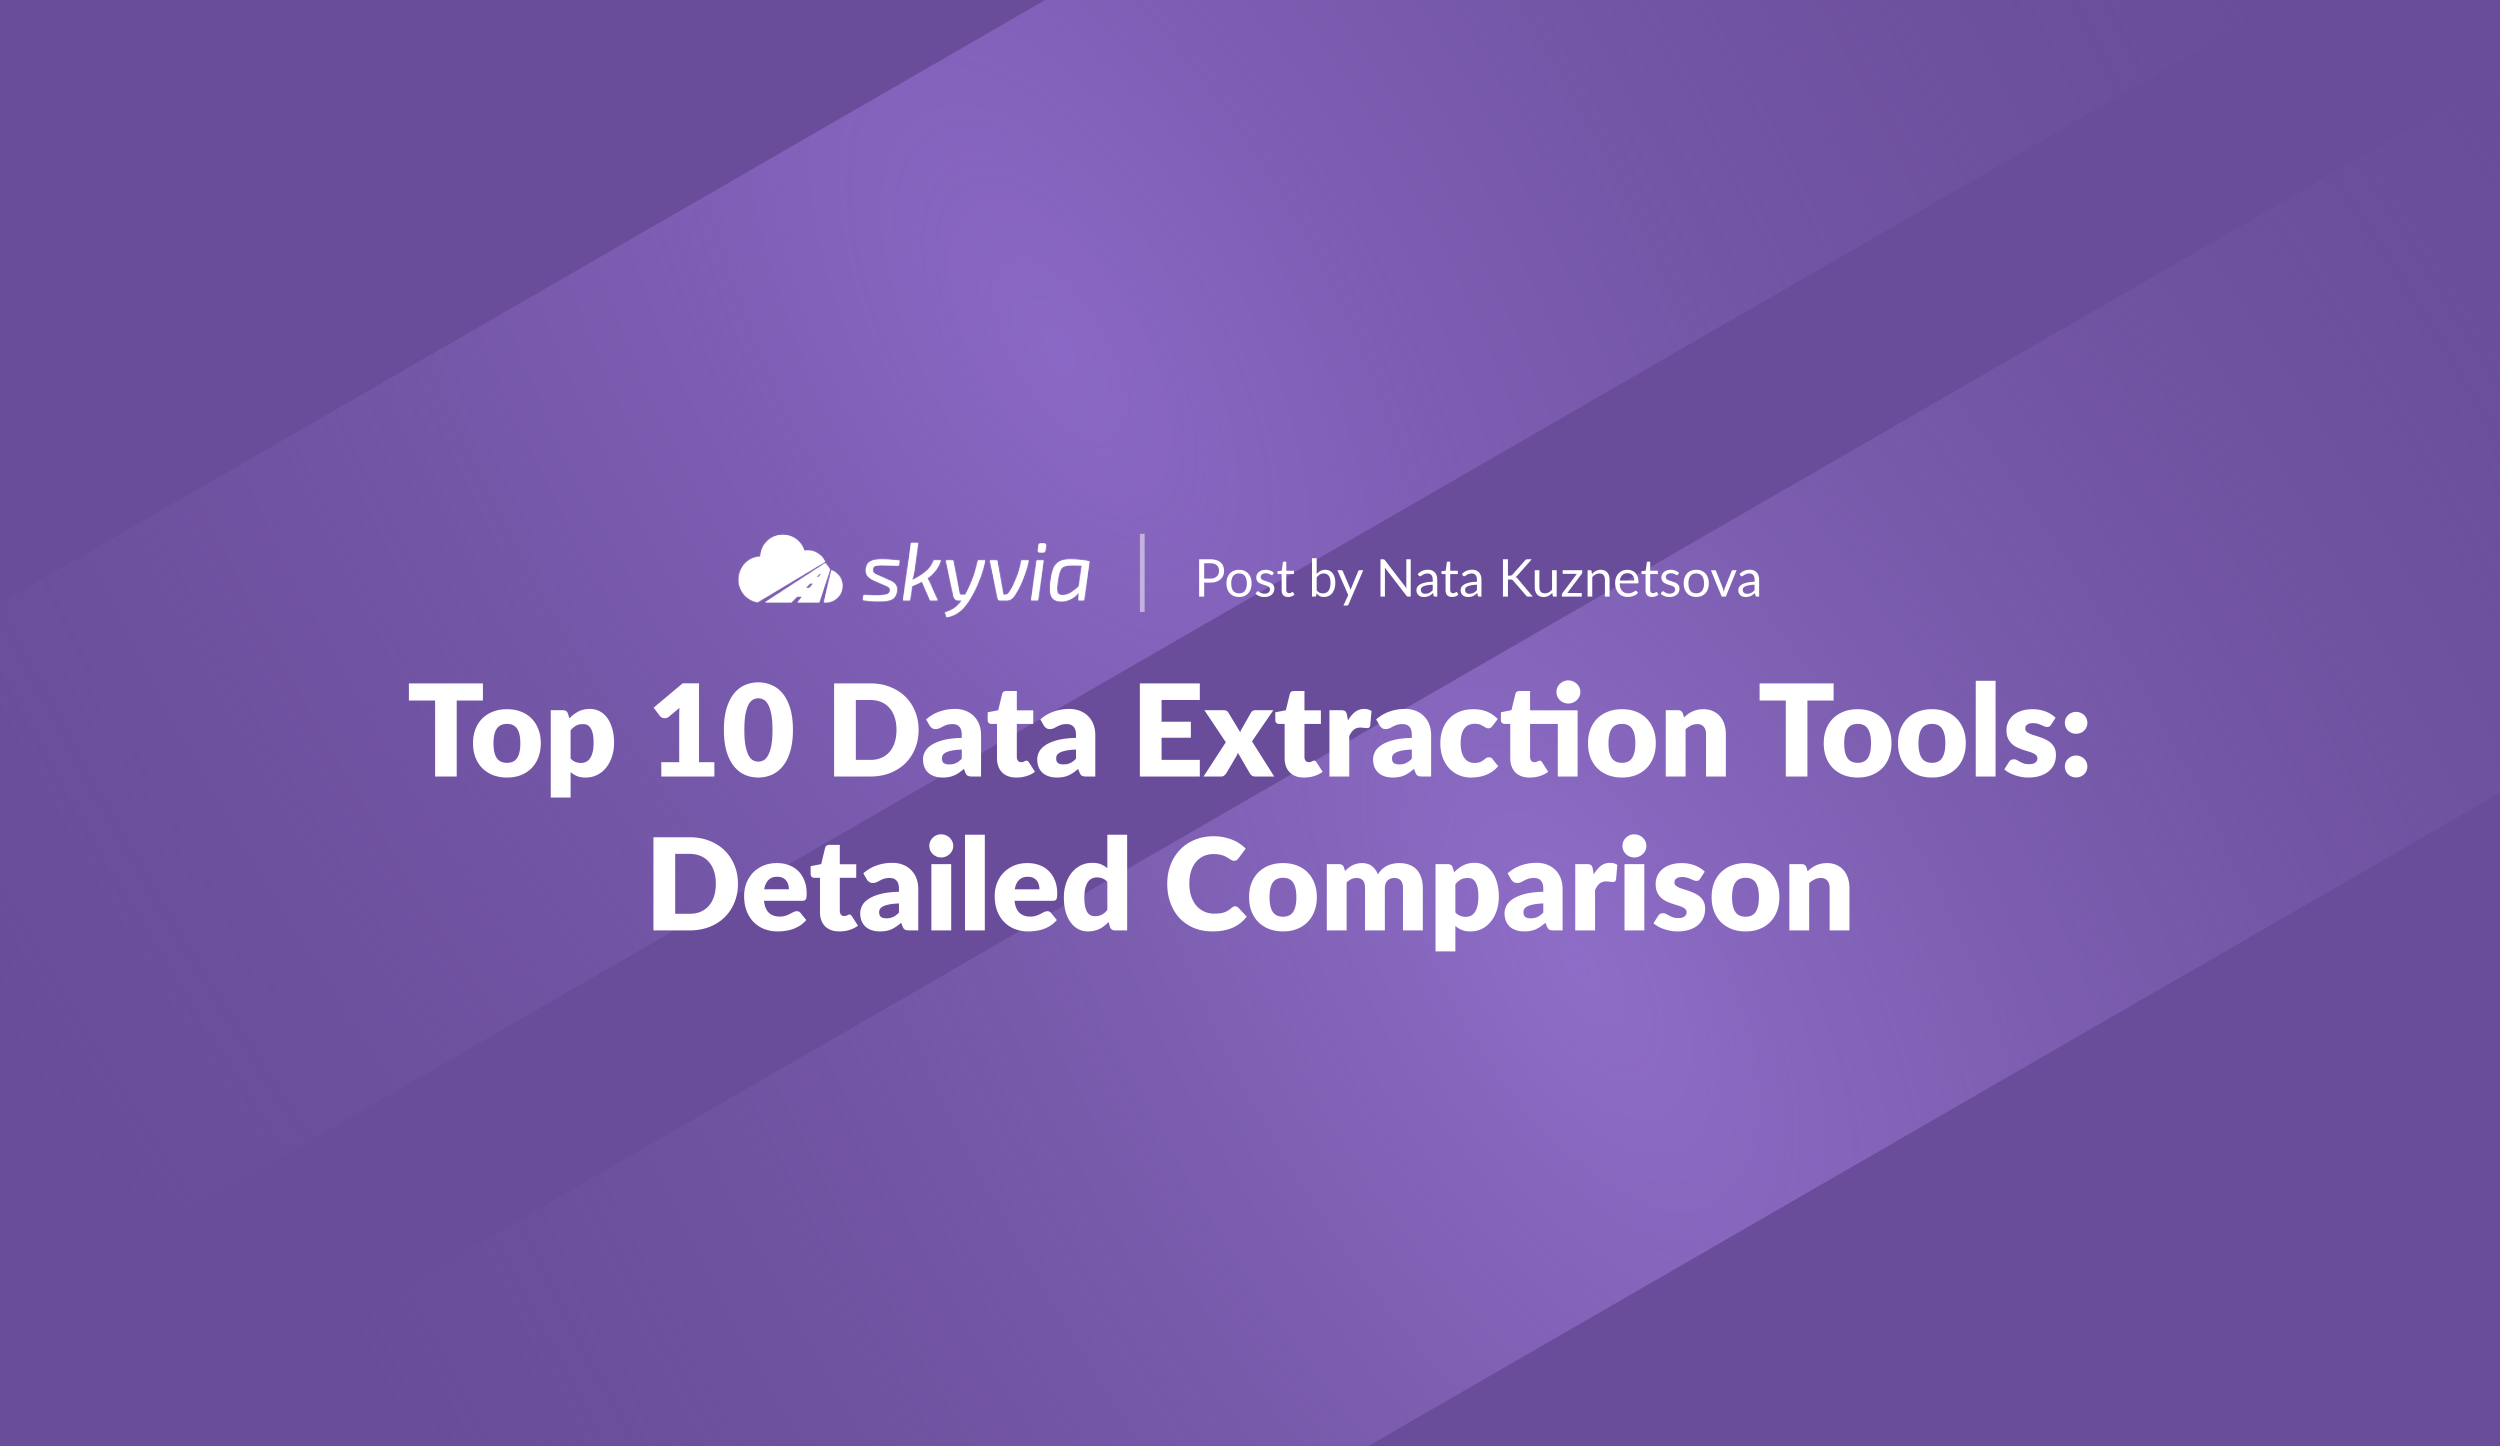
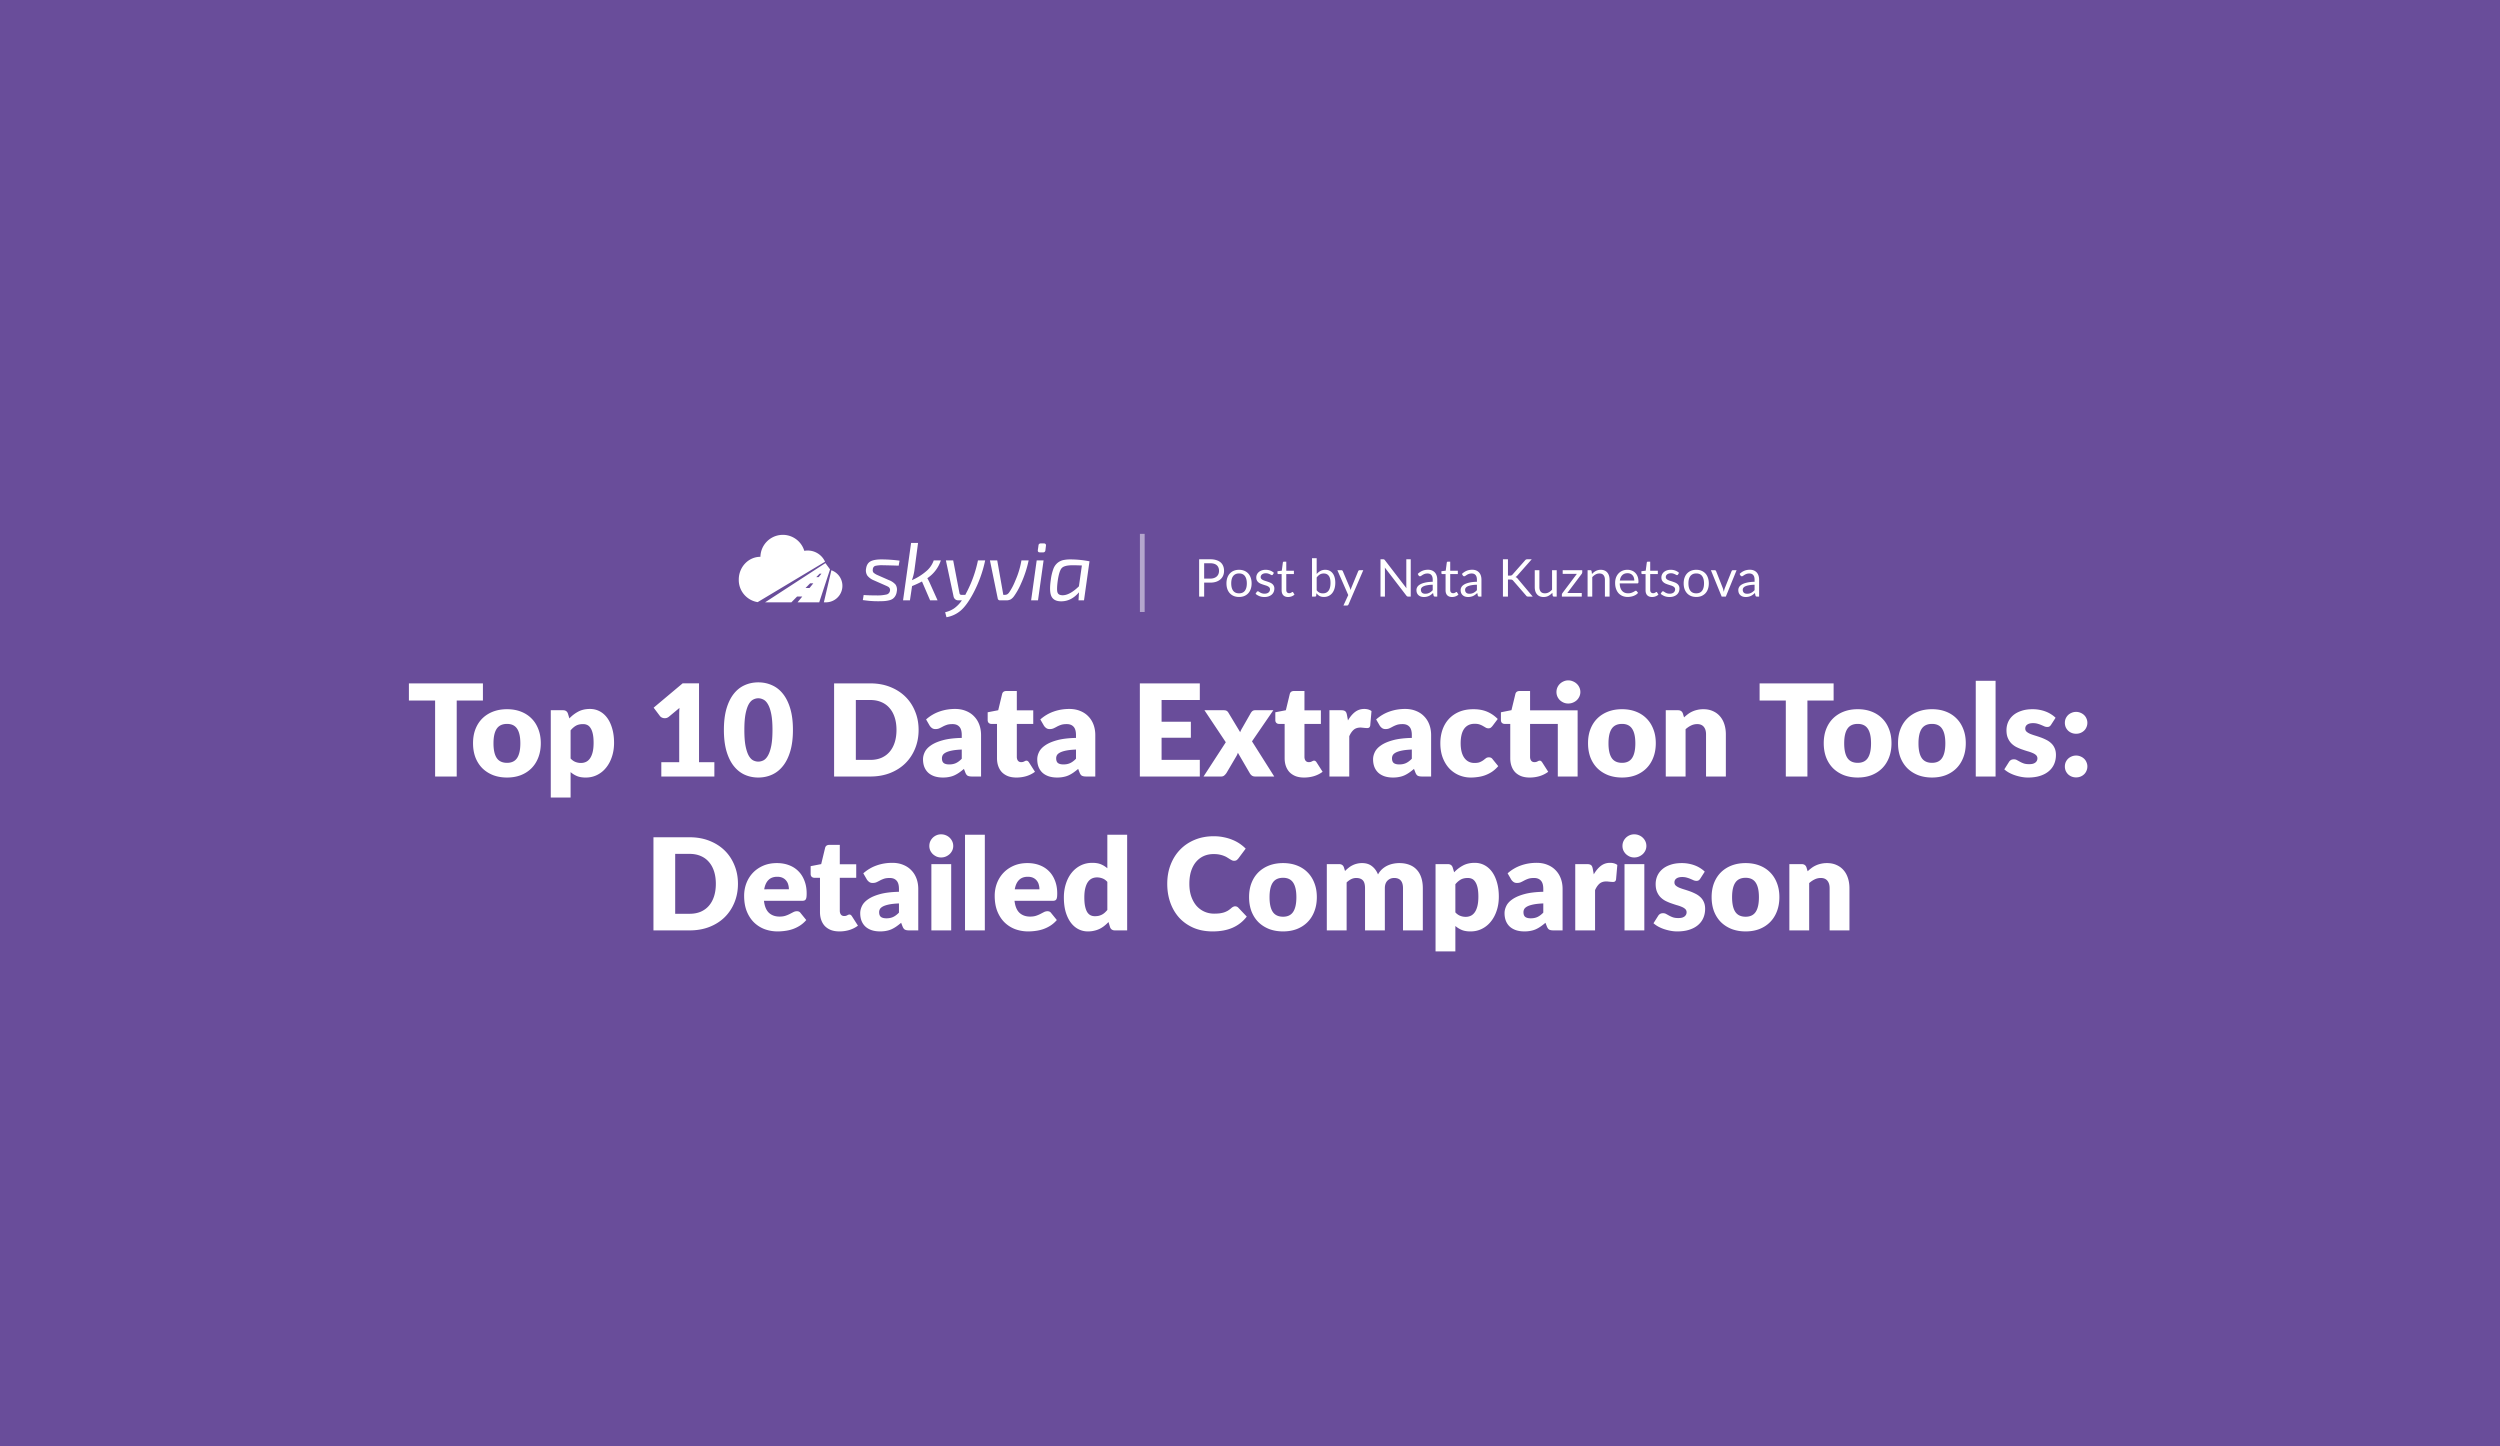
<svg xmlns="http://www.w3.org/2000/svg" width="2112" height="1222" fill="none">
  <rect width="100%" height="100%" fill="#333333" stroke="none" />
  <g clip-path="url(#a)">
    <path fill="#694D9A" d="M0 0h2112v1222H0z" />
-     <path fill="url(#b)" d="M19 1273h2536v524H19z" transform="rotate(-30 19 1273)" />
-     <path fill="url(#c)" d="M-423 754h2536v524H-423z" transform="rotate(-30 -423 754)" />
    <path fill="#fff" fill-rule="evenodd" d="M658.783 452.017c-9.236 1.257-16.182 9.053-16.378 18.372-10.1 0-18.289 8.61-18.289 19.23-.185 9.448 6.631 17.584 15.965 19.056l56.924-34.118a16.086 16.086 0 0 0-17.541-9.209c-2.669-8.931-11.445-14.588-20.681-13.331m136.046 21.414a28.96 28.96 0 0 1-11.428 15.032 38 38 0 0 1 2.007 3.88l6.652 14.824h-6.305l-6.858-15.932a88 88 0 0 1-8.381 3.878l-1.802 12.055h-5.818l6.789-48.491h5.888l-3.117 23.413a41 41 0 0 1-2.079 8.037 47.7 47.7 0 0 0 11.846-7.343 20.7 20.7 0 0 0 6.581-9.353zm-47.338 20.919-9.421-4.156a13.3 13.3 0 0 1-5.299-3.879 7.96 7.96 0 0 1-1.143-5.75q.622-4.71 3.948-6.407t10.183-1.559c4.75.065 9.492.412 14.201 1.039l-.762 4.226q-8.52-.276-13.3-.347a25 25 0 0 0-6.547.555 3.07 3.07 0 0 0-1.973 2.909 3.2 3.2 0 0 0 .623 2.84 12.8 12.8 0 0 0 3.464 2.078l9.421 4.157a14.16 14.16 0 0 1 5.679 3.81 7.67 7.67 0 0 1 1.04 5.749 9.7 9.7 0 0 1-1.178 3.741 8.1 8.1 0 0 1-2.112 2.424 8.9 8.9 0 0 1-3.256 1.386c-1.343.319-2.71.527-4.087.623q-2.044.138-5.161.139-2.356 0-4.191-.104a170 170 0 0 1-2.736-.173 74 74 0 0 1-2.875-.312q-1.974-.242-3.083-.381l.693-4.295q4.156.349 10.806.346a33.6 33.6 0 0 0 8.728-.831 3.77 3.77 0 0 0 2.702-3.116 3.04 3.04 0 0 0-.277-2.079 3.37 3.37 0 0 0-1.108-1.212 21 21 0 0 0-2.217-1.074 14 14 0 0 1-.762-.347m84.781-20.919h-6.096a102.7 102.7 0 0 1-9.282 26.393q-.277.485-.728 1.385l-.305.612-.003.005-.349.7h-3.325a1.543 1.543 0 0 1-1.595-1.317l-5.334-27.778h-6.165l6.513 30.619a4.15 4.15 0 0 0 1.385 2.25 3.86 3.86 0 0 0 2.563.866h3.048a26.8 26.8 0 0 1-6.545 6.788 22.2 22.2 0 0 1-7.586 3.256l1.108 4.226a24.9 24.9 0 0 0 12.019-5.611q5.091-4.365 10.425-14.269a105.7 105.7 0 0 0 10.252-28.125m36.728 0a93.7 93.7 0 0 1-6.442 19.604 57.6 57.6 0 0 1-5.89 10.599 9.8 9.8 0 0 1-2.805 2.701 7.6 7.6 0 0 1-3.845.832h-5.194a1.81 1.81 0 0 1-1.941-1.594l-6.581-32.142h6.166l5.126 29.094h1.108a4.6 4.6 0 0 0 2.113-.416 5.6 5.6 0 0 0 1.698-1.592 50.7 50.7 0 0 0 5.196-9.907 71 71 0 0 0 5.194-17.179zm2.084 33.735h5.818l4.71-33.735h-5.819zm10.875-48.075a1.65 1.65 0 0 1 1.351.554c.306.393.42.901.312 1.387l-.485 3.947a1.78 1.78 0 0 1-1.94 1.663h-2.701q-1.94 0-1.732-1.94l.554-3.879a1.72 1.72 0 0 1 1.869-1.732zm29.164 48.075h4.64l4.642-32.974a84.4 84.4 0 0 0-15.863-1.593 29 29 0 0 0-6.443.588 11.9 11.9 0 0 0-4.71 2.357 12.1 12.1 0 0 0-3.568 5.263 41.2 41.2 0 0 0-2.113 9.11q-1.455 9.975.623 14.028 2.078 4.052 8.174 4.052 8.521.003 15.032-7.62zm.345-11.846 2.494-17.595q-4.986-.206-7.62-.208-6.998 0-9.248 2.252-2.251 2.251-3.498 10.633-1.039 7.62-.242 10.044.795 2.426 4.329 2.425 6.028 0 13.785-7.551m-215.477 13.534h2.614v-.04a13.93 13.93 0 0 0 3.744-27.048zm-18.224-4.915h-4.385l-4.842 4.915h-22.222l50.979-33.146 3.921 5.303-9.149 27.842h-18.301zm2.736-7.204 3.876-3.933h2.701l-3.202 3.933zm9.09-9.201h2.022l2.376-2.919h-1.521z" clip-rule="evenodd" />
    <mask id="d" width="297" height="71" x="624" y="451" maskUnits="userSpaceOnUse" style="mask-type:luminance">
-       <path fill="#fff" fill-rule="evenodd" d="M658.783 452.017c-9.236 1.257-16.182 9.053-16.378 18.372-10.1 0-18.289 8.61-18.289 19.23-.185 9.448 6.631 17.584 15.965 19.056l56.924-34.118a16.086 16.086 0 0 0-17.541-9.209c-2.669-8.931-11.445-14.588-20.681-13.331m136.046 21.414a28.96 28.96 0 0 1-11.428 15.032 38 38 0 0 1 2.007 3.88l6.652 14.824h-6.305l-6.858-15.932a88 88 0 0 1-8.381 3.878l-1.802 12.055h-5.818l6.789-48.491h5.888l-3.117 23.413a41 41 0 0 1-2.079 8.037 47.7 47.7 0 0 0 11.846-7.343 20.7 20.7 0 0 0 6.581-9.353zm-47.338 20.919-9.421-4.156a13.3 13.3 0 0 1-5.299-3.879 7.96 7.96 0 0 1-1.143-5.75q.622-4.71 3.948-6.407t10.183-1.559c4.75.065 9.492.412 14.201 1.039l-.762 4.226q-8.52-.276-13.3-.347a25 25 0 0 0-6.547.555 3.07 3.07 0 0 0-1.973 2.909 3.2 3.2 0 0 0 .623 2.84 12.8 12.8 0 0 0 3.464 2.078l9.421 4.157a14.16 14.16 0 0 1 5.679 3.81 7.67 7.67 0 0 1 1.04 5.749 9.7 9.7 0 0 1-1.178 3.741 8.1 8.1 0 0 1-2.112 2.424 8.9 8.9 0 0 1-3.256 1.386c-1.343.319-2.71.527-4.087.623q-2.044.138-5.161.139-2.356 0-4.191-.104a170 170 0 0 1-2.736-.173 74 74 0 0 1-2.875-.312q-1.974-.242-3.083-.381l.693-4.295q4.156.349 10.806.346a33.6 33.6 0 0 0 8.728-.831 3.77 3.77 0 0 0 2.702-3.116 3.04 3.04 0 0 0-.277-2.079 3.37 3.37 0 0 0-1.108-1.212 21 21 0 0 0-2.217-1.074 14 14 0 0 1-.762-.347m84.781-20.919h-6.096a102.7 102.7 0 0 1-9.282 26.393q-.277.485-.728 1.385l-.305.612-.003.005-.349.7h-3.325a1.543 1.543 0 0 1-1.595-1.317l-5.334-27.778h-6.165l6.513 30.619a4.15 4.15 0 0 0 1.385 2.25 3.86 3.86 0 0 0 2.563.866h3.048a26.8 26.8 0 0 1-6.545 6.788 22.2 22.2 0 0 1-7.586 3.256l1.108 4.226a24.9 24.9 0 0 0 12.019-5.611q5.091-4.365 10.425-14.269a105.7 105.7 0 0 0 10.252-28.125m36.728 0a93.7 93.7 0 0 1-6.442 19.604 57.6 57.6 0 0 1-5.89 10.599 9.8 9.8 0 0 1-2.805 2.701 7.6 7.6 0 0 1-3.845.832h-5.194a1.81 1.81 0 0 1-1.941-1.594l-6.581-32.142h6.166l5.126 29.094h1.108a4.6 4.6 0 0 0 2.113-.416 5.6 5.6 0 0 0 1.698-1.592 50.7 50.7 0 0 0 5.196-9.907 71 71 0 0 0 5.194-17.179zm2.084 33.735h5.818l4.71-33.735h-5.819zm10.875-48.075a1.65 1.65 0 0 1 1.351.554c.306.393.42.901.312 1.387l-.485 3.947a1.78 1.78 0 0 1-1.94 1.663h-2.701q-1.94 0-1.732-1.94l.554-3.879a1.72 1.72 0 0 1 1.869-1.732zm29.164 48.075h4.64l4.642-32.974a84.4 84.4 0 0 0-15.863-1.593 29 29 0 0 0-6.443.588 11.9 11.9 0 0 0-4.71 2.357 12.1 12.1 0 0 0-3.568 5.263 41.2 41.2 0 0 0-2.113 9.11q-1.455 9.975.623 14.028 2.078 4.052 8.174 4.052 8.521.003 15.032-7.62zm.345-11.846 2.494-17.595q-4.986-.206-7.62-.208-6.998 0-9.248 2.252-2.251 2.251-3.498 10.633-1.039 7.62-.242 10.044.795 2.426 4.329 2.425 6.028 0 13.785-7.551m-215.477 13.534h2.614v-.04a13.93 13.93 0 0 0 3.744-27.048zm-18.224-4.915h-4.385l-4.842 4.915h-22.222l50.979-33.146 3.921 5.303-9.149 27.842h-18.301zm2.736-7.204 3.876-3.933h2.701l-3.202 3.933zm9.09-9.201h2.022l2.376-2.919h-1.521z" clip-rule="evenodd" />
-     </mask>
+       </mask>
    <g mask="url(#d)">
-       <path fill="#fff" d="M623 450h298v71.886H623z" />
+       <path fill="#fff" d="M623 450v71.886H623z" />
    </g>
    <path fill="#fff" d="M963 451h4v66h-4z" opacity=".5" />
    <path fill="#fff" d="M1022.33 488.82q1.83 0 3.21-.484c.94-.323 1.73-.77 2.36-1.342a5.6 5.6 0 0 0 1.45-2.09q.48-1.21.48-2.662c0-2.009-.62-3.579-1.87-4.708-1.23-1.129-3.11-1.694-5.63-1.694h-5.06v12.98zm0-16.346q3 0 5.19.704c1.49.455 2.71 1.107 3.68 1.958a7.8 7.8 0 0 1 2.15 3.08c.49 1.203.73 2.545.73 4.026 0 1.467-.26 2.809-.77 4.026a8.55 8.55 0 0 1-2.27 3.146c-.98.88-2.2 1.569-3.67 2.068q-2.175.726-5.04.726h-5.06V504h-4.24v-31.526zm24.43 8.888c1.63 0 3.1.271 4.4.814a9.5 9.5 0 0 1 3.35 2.31c.92.997 1.62 2.207 2.11 3.63q.75 2.112.75 4.73 0 2.64-.75 4.752c-.49 1.408-1.19 2.611-2.11 3.608a9.5 9.5 0 0 1-3.35 2.31c-1.3.528-2.77.792-4.4.792q-2.46 0-4.44-.792a9.5 9.5 0 0 1-3.35-2.31q-1.38-1.496-2.13-3.608c-.48-1.408-.73-2.992-.73-4.752 0-1.745.25-3.322.73-4.73q.75-2.135 2.13-3.63a9.5 9.5 0 0 1 3.35-2.31q1.98-.814 4.44-.814m0 19.888c2.2 0 3.84-.733 4.93-2.2 1.08-1.481 1.63-3.542 1.63-6.182 0-2.655-.55-4.723-1.63-6.204-1.09-1.481-2.73-2.222-4.93-2.222-1.11 0-2.09.191-2.92.572q-1.245.572-2.07 1.65t-1.23 2.662c-.27 1.041-.4 2.222-.4 3.542 0 2.64.54 4.701 1.63 6.182 1.1 1.467 2.76 2.2 4.99 2.2m28.55-15.862q-.255.484-.81.484-.33 0-.75-.242c-.28-.161-.62-.337-1.03-.528-.4-.205-.88-.389-1.43-.55q-.84-.264-1.98-.264c-.66 0-1.26.088-1.79.264-.52.161-.98.389-1.36.682-.37.293-.65.638-.86 1.034-.19.381-.28.799-.28 1.254q0 .858.48 1.43.51.571 1.32.99c.54.279 1.16.528 1.85.748.69.205 1.39.433 2.11.682.73.235 1.45.499 2.13.792.69.293 1.31.66 1.85 1.1.55.44.98.983 1.3 1.628q.51.946.51 2.288c0 1.027-.19 1.98-.55 2.86a6.4 6.4 0 0 1-1.63 2.266q-1.08.946-2.64 1.496c-1.04.367-2.25.55-3.61.55-1.55 0-2.96-.249-4.22-.748-1.26-.513-2.34-1.166-3.22-1.958l.93-1.496q.18-.286.42-.44c.16-.103.36-.154.61-.154q.405 0 .84.308t1.05.682c.43.249.94.477 1.54.682.61.205 1.35.308 2.25.308.76 0 1.43-.095 2-.286.57-.205 1.05-.477 1.43-.814q.57-.506.84-1.166c.19-.44.28-.909.28-1.408 0-.616-.17-1.122-.5-1.518a4 4 0 0 0-1.3-1.034 9.6 9.6 0 0 0-1.87-.748l-2.14-.682c-.71-.235-1.43-.499-2.13-.792a8 8 0 0 1-1.85-1.144 5.4 5.4 0 0 1-1.32-1.672q-.48-1.012-.48-2.442c0-.851.17-1.665.53-2.442.35-.792.86-1.481 1.54-2.068.67-.601 1.5-1.078 2.48-1.43.99-.352 2.11-.528 3.37-.528 1.47 0 2.78.235 3.94.704q1.755.682 3.03 1.892zm12.9 18.964c-1.76 0-3.12-.491-4.07-1.474q-1.41-1.474-1.41-4.246v-13.64h-2.68a.9.9 0 0 1-.6-.198q-.24-.22-.24-.66v-1.562l3.65-.462.91-6.886c.04-.22.13-.396.28-.528.16-.147.37-.22.62-.22h1.98v7.678h6.44v2.838h-6.44v13.376c0 .939.22 1.635.68 2.09.45.455 1.04.682 1.76.682.41 0 .76-.051 1.06-.154.3-.117.57-.242.79-.374s.4-.249.55-.352q.24-.176.42-.176c.2 0 .38.125.55.374l1.14 1.87c-.68.631-1.49 1.129-2.44 1.496-.96.352-1.94.528-2.95.528m24.12-5.72c.72.968 1.51 1.65 2.36 2.046.86.396 1.81.594 2.83.594 2.1 0 3.71-.741 4.82-2.222 1.12-1.481 1.67-3.689 1.67-6.622 0-2.728-.49-4.73-1.49-6.006q-1.47-1.936-4.23-1.936c-1.27 0-2.39.293-3.34.88-.94.587-1.81 1.415-2.62 2.486zm0-13.706c.94-1.085 2-1.951 3.17-2.596 1.19-.645 2.55-.968 4.09-.968 1.31 0 2.48.249 3.52.748a7.3 7.3 0 0 1 2.69 2.178c.73.939 1.29 2.083 1.67 3.432.39 1.349.59 2.867.59 4.554q0 2.706-.66 4.928c-.44 1.481-1.08 2.75-1.91 3.806a8.7 8.7 0 0 1-3.02 2.442c-1.18.572-2.52.858-4 .858q-2.205 0-3.72-.814c-.99-.557-1.87-1.342-2.62-2.354l-.19 2.024q-.18.836-1.02.836h-2.53v-32.406h3.94zm39.36-3.212-12.43 28.864q-.21.44-.51.704-.285.264-.9.264h-2.91l4.07-8.844-9.19-20.988h3.39c.33 0 .6.088.79.264q.3.242.42.55l5.96 14.036c.23.616.43 1.261.59 1.936q.315-1.034.66-1.958l5.79-14.014c.09-.235.23-.425.44-.572q.33-.242.72-.242zm40.1-9.24V504h-2.13c-.34 0-.62-.059-.86-.176q-.33-.175-.66-.594l-18.24-23.76c.03.367.06.726.07 1.078.02.352.02.682.02.99V504h-3.74v-31.526h2.2c.19 0 .35.015.49.044.13.015.25.051.35.11.1.044.2.117.31.22q.15.132.33.352l18.23 23.738c-.02-.381-.05-.748-.08-1.1q-.03-.55-.03-1.034v-22.33zm18.57 21.494q-2.7.088-4.62.44c-1.26.22-2.29.513-3.1.88q-1.185.55-1.74 1.298a2.84 2.84 0 0 0-.52 1.672c0 .587.09 1.093.28 1.518s.45.777.77 1.056q.51.396 1.17.594c.45.117.94.176 1.45.176q1.035 0 1.89-.198a7.4 7.4 0 0 0 1.61-.616c.51-.264.99-.579 1.45-.946.47-.367.92-.785 1.36-1.254zm-12.65-9.108c1.24-1.188 2.56-2.075 3.99-2.662 1.42-.587 2.99-.88 4.73-.88 1.24 0 2.35.205 3.32.616s1.78.983 2.44 1.716q.99 1.1 1.5 2.662c.33 1.041.5 2.185.5 3.432V504h-1.74c-.38 0-.67-.059-.88-.176q-.3-.198-.48-.748l-.44-2.112c-.59.543-1.16 1.027-1.72 1.452-.55.411-1.14.763-1.76 1.056q-.915.418-1.98.638-1.035.242-2.31.242a8.3 8.3 0 0 1-2.44-.352 5.9 5.9 0 0 1-2-1.1 5.2 5.2 0 0 1-1.34-1.826c-.33-.748-.49-1.628-.49-2.64 0-.88.25-1.723.73-2.53.48-.821 1.27-1.547 2.35-2.178 1.09-.631 2.5-1.144 4.25-1.54 1.74-.411 3.89-.645 6.42-.704v-1.738c0-1.731-.37-3.036-1.12-3.916-.75-.895-1.84-1.342-3.28-1.342-.96 0-1.78.125-2.44.374-.64.235-1.21.506-1.69.814q-.705.44-1.23.814-.51.352-1.02.352c-.26 0-.49-.066-.68-.198a2 2 0 0 1-.48-.528zm28.99 19.492c-1.76 0-3.12-.491-4.07-1.474q-1.41-1.474-1.41-4.246v-13.64h-2.68a.9.9 0 0 1-.6-.198q-.24-.22-.24-.66v-1.562l3.65-.462.9-6.886c.05-.22.14-.396.29-.528.16-.147.37-.22.62-.22h1.98v7.678h6.44v2.838h-6.44v13.376c0 .939.22 1.635.68 2.09.45.455 1.04.682 1.76.682q.615 0 1.05-.154c.31-.117.58-.242.8-.374s.4-.249.55-.352c.16-.117.3-.176.41-.176.21 0 .39.125.55.374l1.15 1.87c-.68.631-1.49 1.129-2.44 1.496-.96.352-1.94.528-2.95.528m21-10.384q-2.7.088-4.62.44c-1.26.22-2.29.513-3.1.88q-1.185.55-1.74 1.298a2.84 2.84 0 0 0-.52 1.672c0 .587.09 1.093.28 1.518s.45.777.77 1.056q.51.396 1.17.594c.45.117.94.176 1.45.176q1.035 0 1.89-.198a7.4 7.4 0 0 0 1.61-.616c.51-.264.99-.579 1.45-.946.47-.367.92-.785 1.36-1.254zm-12.65-9.108c1.24-1.188 2.56-2.075 3.99-2.662 1.42-.587 2.99-.88 4.73-.88 1.24 0 2.35.205 3.32.616s1.78.983 2.44 1.716q.99 1.1 1.5 2.662c.33 1.041.5 2.185.5 3.432V504h-1.74c-.38 0-.67-.059-.88-.176q-.3-.198-.48-.748l-.44-2.112c-.59.543-1.16 1.027-1.72 1.452-.55.411-1.14.763-1.76 1.056q-.915.418-1.98.638-1.035.242-2.31.242a8.3 8.3 0 0 1-2.44-.352 5.9 5.9 0 0 1-2-1.1 5.2 5.2 0 0 1-1.34-1.826c-.33-.748-.49-1.628-.49-2.64 0-.88.25-1.723.73-2.53.48-.821 1.27-1.547 2.35-2.178 1.09-.631 2.5-1.144 4.25-1.54 1.74-.411 3.89-.645 6.42-.704v-1.738c0-1.731-.37-3.036-1.12-3.916-.75-.895-1.84-1.342-3.28-1.342-.96 0-1.78.125-2.44.374-.64.235-1.21.506-1.69.814q-.705.44-1.23.814-.51.352-1.02.352c-.26 0-.49-.066-.68-.198a2 2 0 0 1-.48-.528zm38.87 1.43h1.61c.56 0 1.01-.066 1.34-.198q.51-.22.93-.726l10.49-11.88c.29-.381.6-.645.92-.792.33-.147.72-.22 1.19-.22h3.61L1282 486.048c-.29.352-.58.645-.86.88-.26.22-.55.403-.86.55q.6.198 1.08.594c.32.249.64.579.95.99L1294.85 504h-3.7c-.28 0-.52-.015-.73-.044a2.3 2.3 0 0 1-.5-.176 2.7 2.7 0 0 1-.4-.286c-.1-.117-.2-.249-.31-.396l-10.86-12.518c-.3-.367-.61-.623-.95-.77-.34-.161-.85-.242-1.54-.242h-1.94V504h-4.24v-31.526h4.24zm41.18-4.576V504h-2.34c-.55 0-.91-.271-1.05-.814l-.31-2.398a12.4 12.4 0 0 1-3.26 2.596c-1.2.645-2.58.968-4.13.968q-1.83 0-3.24-.594a6.55 6.55 0 0 1-2.33-1.716c-.63-.733-1.11-1.621-1.43-2.662-.31-1.041-.46-2.193-.46-3.454v-14.212h3.92v14.212q0 2.53 1.14 3.916 1.17 1.386 3.54 1.386 1.74 0 3.24-.814 1.515-.836 2.79-2.288v-16.412zm21.58 1.672q0 .418-.15.814a2.1 2.1 0 0 1-.37.682l-12.08 16.06h12.19V504h-16.79v-1.628c0-.191.04-.411.13-.66.09-.264.22-.513.4-.748l12.14-16.17h-11.99v-3.08h16.52zm8.22 1.562c.48-.543.99-1.034 1.54-1.474q.81-.66 1.71-1.122a8.3 8.3 0 0 1 1.94-.726 9 9 0 0 1 2.22-.264q1.83 0 3.21.616c.94.396 1.72.968 2.33 1.716.63.733 1.11 1.621 1.43 2.662.33 1.041.49 2.193.49 3.454V504h-3.94v-14.19q0-2.53-1.17-3.916c-.76-.939-1.93-1.408-3.49-1.408-1.16 0-2.25.279-3.26.836-1 .557-1.92 1.313-2.77 2.266V504h-3.94v-22.286h2.35c.56 0 .91.271 1.04.814zm35.75 5.478c0-.909-.13-1.738-.4-2.486a5.1 5.1 0 0 0-1.12-1.958 4.7 4.7 0 0 0-1.78-1.276q-1.05-.462-2.4-.462c-1.87 0-3.36.55-4.46 1.65-1.09 1.085-1.76 2.596-2.03 4.532zm3.17 10.45c-.49.587-1.06 1.1-1.74 1.54-.67.425-1.4.777-2.18 1.056q-1.14.418-2.37.616c-.82.147-1.64.22-2.45.22q-2.31 0-4.26-.77a9.7 9.7 0 0 1-3.37-2.288c-.94-1.012-1.67-2.259-2.2-3.74s-.79-3.183-.79-5.104c0-1.555.23-3.007.7-4.356q.735-2.023 2.07-3.498a9.34 9.34 0 0 1 3.28-2.332q1.935-.858 4.35-.858c1.34 0 2.57.227 3.7.682a8.1 8.1 0 0 1 2.95 1.936c.83.836 1.49 1.877 1.96 3.124.47 1.232.7 2.64.7 4.224 0 .616-.07 1.027-.2 1.232q-.195.308-.75.308h-14.89c.04 1.408.24 2.633.57 3.674.35 1.041.84 1.914 1.45 2.618.62.689 1.35 1.21 2.2 1.562.86.337 1.81.506 2.86.506.99 0 1.83-.11 2.53-.33a12.5 12.5 0 0 0 1.85-.748c.52-.264.94-.506 1.28-.726q.525-.352.9-.352.48 0 .75.374zm11.83 3.476c-1.76 0-3.12-.491-4.07-1.474q-1.41-1.474-1.41-4.246v-13.64h-2.68a.88.88 0 0 1-.59-.198c-.17-.147-.25-.367-.25-.66v-1.562l3.66-.462.9-6.886c.04-.22.14-.396.28-.528.16-.147.37-.22.62-.22h1.98v7.678h6.45v2.838h-6.45v13.376c0 .939.23 1.635.68 2.09.46.455 1.04.682 1.76.682.41 0 .76-.051 1.06-.154.31-.117.57-.242.79-.374s.4-.249.55-.352q.24-.176.42-.176c.2 0 .39.125.55.374l1.14 1.87c-.67.631-1.49 1.129-2.44 1.496-.95.352-1.94.528-2.95.528m21.91-18.964a.88.88 0 0 1-.82.484c-.22 0-.46-.081-.74-.242s-.63-.337-1.04-.528a7.7 7.7 0 0 0-1.43-.55q-.825-.264-1.98-.264c-.66 0-1.25.088-1.78.264-.53.161-.98.389-1.36.682-.37.293-.66.638-.86 1.034-.19.381-.29.799-.29 1.254 0 .572.16 1.049.49 1.43q.495.571 1.32.99c.54.279 1.16.528 1.84.748.69.205 1.4.433 2.12.682q1.095.353 2.13.792c.69.293 1.31.66 1.85 1.1s.97.983 1.3 1.628c.33.631.5 1.393.5 2.288 0 1.027-.18 1.98-.55 2.86a6.25 6.25 0 0 1-1.63 2.266q-1.065.946-2.64 1.496-1.56.55-3.6.55-2.34 0-4.23-.748-1.89-.77-3.21-1.958l.92-1.496q.18-.286.42-.44c.16-.103.37-.154.62-.154.26 0 .54.103.83.308.3.205.65.433 1.06.682.43.249.94.477 1.54.682s1.35.308 2.24.308c.77 0 1.43-.095 2.01-.286.57-.205 1.05-.477 1.43-.814a3 3 0 0 0 .83-1.166c.19-.44.29-.909.29-1.408q0-.924-.51-1.518c-.32-.411-.75-.755-1.3-1.034a9.3 9.3 0 0 0-1.87-.748c-.68-.22-1.4-.447-2.13-.682q-1.08-.352-2.13-.792a7.8 7.8 0 0 1-1.85-1.144 5.4 5.4 0 0 1-1.32-1.672c-.32-.675-.49-1.489-.49-2.442 0-.851.18-1.665.53-2.442.35-.792.87-1.481 1.54-2.068q1.02-.902 2.49-1.43t3.36-.528c1.47 0 2.78.235 3.94.704 1.18.455 2.19 1.085 3.04 1.892zm15.45-4.026c1.63 0 3.09.271 4.4.814 1.3.543 2.42 1.313 3.34 2.31.93.997 1.63 2.207 2.11 3.63q.75 2.112.75 4.73 0 2.64-.75 4.752c-.48 1.408-1.18 2.611-2.11 3.608-.92.997-2.04 1.767-3.34 2.31-1.31.528-2.77.792-4.4.792-1.64 0-3.13-.264-4.45-.792-1.3-.543-2.42-1.313-3.34-2.31s-1.64-2.2-2.13-3.608-.73-2.992-.73-4.752c0-1.745.24-3.322.73-4.73.49-1.423 1.21-2.633 2.13-3.63s2.04-1.767 3.34-2.31c1.32-.543 2.81-.814 4.45-.814m0 19.888c2.2 0 3.84-.733 4.93-2.2q1.62-2.222 1.62-6.182 0-3.982-1.62-6.204c-1.09-1.481-2.73-2.222-4.93-2.222-1.12 0-2.09.191-2.93.572q-1.23.572-2.07 1.65-.81 1.078-1.23 2.662-.39 1.562-.39 3.542 0 3.96 1.62 6.182c1.1 1.467 2.77 2.2 5 2.2m34.06-19.536L1457.99 504h-3.52l-9.09-22.286h3.19c.32 0 .59.081.79.242q.315.242.42.572l5.66 14.344c.17.543.33 1.071.46 1.584s.25 1.027.37 1.54c.12-.513.24-1.027.38-1.54q.195-.77.48-1.584l5.72-14.344c.09-.235.23-.425.44-.572.2-.161.45-.242.73-.242zm15.2 12.254q-2.7.088-4.62.44c-1.26.22-2.3.513-3.1.88q-1.185.55-1.74 1.298a2.85 2.85 0 0 0-.53 1.672c0 .587.1 1.093.29 1.518s.45.777.77 1.056c.34.264.72.462 1.16.594.46.117.94.176 1.46.176q1.035 0 1.89-.198a7 7 0 0 0 1.6-.616c.52-.264 1-.579 1.46-.946.47-.367.92-.785 1.36-1.254zm-12.65-9.108c1.23-1.188 2.56-2.075 3.98-2.662s3-.88 4.73-.88c1.25 0 2.36.205 3.32.616.97.411 1.79.983 2.45 1.716s1.15 1.621 1.49 2.662q.51 1.561.51 3.432V504h-1.74c-.38 0-.67-.059-.88-.176q-.315-.198-.48-.748l-.44-2.112c-.59.543-1.16 1.027-1.72 1.452-.56.411-1.14.763-1.76 1.056q-.93.418-1.98.638-1.035.242-2.31.242c-.87 0-1.68-.117-2.44-.352a5.9 5.9 0 0 1-2-1.1 5.35 5.35 0 0 1-1.35-1.826q-.48-1.122-.48-2.64c0-.88.24-1.723.73-2.53.48-.821 1.26-1.547 2.35-2.178s2.5-1.144 4.25-1.54q2.61-.616 6.42-.704v-1.738c0-1.731-.37-3.036-1.12-3.916-.75-.895-1.84-1.342-3.28-1.342-.97 0-1.78.125-2.44.374-.65.235-1.21.506-1.7.814q-.705.44-1.23.814c-.34.235-.67.352-1.01.352-.26 0-.49-.066-.68-.198a2.3 2.3 0 0 1-.49-.528zM407.974 591.794h-22.14V656h-18.252v-64.206h-22.14v-14.472h62.532zm20.381 7.344q6.372 0 11.61 1.998t8.964 5.724q3.78 3.726 5.832 9.072 2.106 5.292 2.106 11.934 0 6.696-2.106 12.096-2.052 5.346-5.832 9.126-3.726 3.726-8.964 5.778-5.238 1.998-11.61 1.998-6.426 0-11.718-1.998-5.238-2.052-9.072-5.778-3.78-3.78-5.886-9.126-2.052-5.4-2.052-12.096 0-6.642 2.052-11.934 2.106-5.346 5.886-9.072 3.834-3.726 9.072-5.724 5.292-1.998 11.718-1.998m0 45.306q5.778 0 8.478-4.05 2.754-4.104 2.754-12.42t-2.754-12.366q-2.7-4.05-8.478-4.05-5.94 0-8.694 4.05t-2.754 12.366 2.754 12.42q2.754 4.05 8.694 4.05m53.682-3.672q1.89 2.052 4.104 2.916t4.644.864q2.322 0 4.266-.918t3.348-2.916q1.458-2.052 2.268-5.292t.81-7.884q0-4.428-.648-7.452t-1.836-4.86q-1.134-1.89-2.754-2.7t-3.618-.81q-3.672 0-6.048 1.35t-4.536 3.942zm-1.026-33.858a28.6 28.6 0 0 1 7.452-5.724q4.212-2.268 9.99-2.268 4.374 0 8.1 1.944t6.426 5.616 4.212 9.018q1.566 5.292 1.566 12.042 0 6.318-1.782 11.664-1.728 5.346-4.914 9.288-3.132 3.942-7.56 6.156-4.374 2.214-9.72 2.214-4.374 0-7.344-1.242a20 20 0 0 1-5.4-3.348v21.492h-16.74v-73.764h10.368q3.132 0 4.104 2.808zm122.487 36.99V656h-44.82v-12.096h15.12v-39.69q0-1.512.054-3.024a91 91 0 0 1 .162-3.132l-8.964 7.452q-1.188.918-2.376 1.134a7.2 7.2 0 0 1-2.16 0 5.9 5.9 0 0 1-1.836-.702q-.81-.54-1.188-1.08l-5.292-7.02 24.516-20.574h13.824v66.636zm66.375-27.27q0 10.314-2.214 17.874t-6.156 12.528q-3.888 4.968-9.288 7.398-5.346 2.43-11.61 2.43t-11.61-2.43q-5.292-2.43-9.18-7.398t-6.102-12.528q-2.16-7.56-2.16-17.874t2.16-17.874q2.214-7.56 6.102-12.528t9.18-7.344q5.346-2.43 11.61-2.43t11.61 2.43q5.4 2.376 9.288 7.344 3.942 4.968 6.156 12.528t2.214 17.874m-17.28 0q0-8.154-1.026-13.338-1.026-5.238-2.754-8.208-1.674-2.97-3.834-4.05-2.16-1.134-4.374-1.134t-4.374 1.134q-2.106 1.08-3.78 4.05-1.62 2.97-2.646 8.208-.972 5.184-.972 13.338 0 8.208.972 13.392 1.026 5.184 2.646 8.208 1.674 2.97 3.78 4.104 2.16 1.08 4.374 1.08t4.374-1.08q2.16-1.134 3.834-4.104 1.728-3.024 2.754-8.208t1.026-13.392m123.446 0q0 8.532-2.97 15.768-2.916 7.182-8.262 12.474-5.346 5.238-12.906 8.208Q744.395 656 735.215 656h-30.564v-78.678h30.564q9.18 0 16.686 2.97 7.56 2.97 12.906 8.208t8.262 12.474q2.97 7.182 2.97 15.66m-18.684 0q0-5.832-1.512-10.53t-4.374-7.938q-2.808-3.294-6.912-5.022-4.104-1.782-9.342-1.782h-12.204v50.598h12.204q5.238 0 9.342-1.728 4.104-1.782 6.912-5.022 2.862-3.294 4.374-7.992t1.512-10.584m55.137 16.578q-5.022.216-8.262.864t-5.13 1.62-2.646 2.214a5.4 5.4 0 0 0-.702 2.7q0 2.862 1.566 4.05 1.566 1.134 4.59 1.134 3.24 0 5.67-1.134t4.914-3.672zm-30.132-25.434q5.076-4.482 11.232-6.642 6.21-2.214 13.284-2.214 5.076 0 9.126 1.674 4.104 1.62 6.912 4.59 2.862 2.916 4.374 6.966t1.512 8.856V656h-7.668q-2.376 0-3.618-.648-1.188-.648-1.998-2.7l-1.188-3.078a54 54 0 0 1-4.05 3.132 26.7 26.7 0 0 1-4.05 2.322 19.2 19.2 0 0 1-4.428 1.35q-2.322.486-5.184.486-3.834 0-6.966-.972-3.132-1.026-5.346-2.97-2.16-1.944-3.348-4.806-1.188-2.916-1.188-6.696 0-3.024 1.512-6.102 1.512-3.132 5.238-5.67 3.726-2.592 10.044-4.32t15.93-1.944v-2.376q0-4.914-2.052-7.074-1.998-2.214-5.724-2.214-2.97 0-4.86.648t-3.402 1.458a43 43 0 0 1-2.862 1.458q-1.404.648-3.348.648-1.728 0-2.916-.864a7.5 7.5 0 0 1-1.944-2.052zm76.33 49.086q-3.996 0-7.074-1.134-3.024-1.188-5.13-3.294-2.052-2.16-3.132-5.184t-1.08-6.75v-28.944h-4.752q-1.296 0-2.214-.81-.918-.864-.918-2.484v-6.534l8.91-1.728 3.294-13.662q.648-2.592 3.672-2.592h8.748v16.362h13.878v11.448h-13.878v27.81q0 1.944.918 3.24.972 1.242 2.754 1.242.918 0 1.512-.162a8 8 0 0 0 1.08-.432q.486-.27.864-.432.432-.216.972-.216.756 0 1.188.378.486.324.972 1.08l5.076 7.938q-3.24 2.43-7.29 3.672-4.05 1.188-8.37 1.188m50.306-23.652q-5.022.216-8.262.864t-5.13 1.62-2.646 2.214a5.4 5.4 0 0 0-.702 2.7q0 2.862 1.566 4.05 1.566 1.134 4.59 1.134 3.24 0 5.67-1.134t4.914-3.672zm-30.132-25.434q5.076-4.482 11.232-6.642 6.21-2.214 13.284-2.214 5.076 0 9.126 1.674 4.104 1.62 6.912 4.59 2.862 2.916 4.374 6.966t1.512 8.856V656h-7.668q-2.376 0-3.618-.648-1.188-.648-1.998-2.7l-1.188-3.078a54 54 0 0 1-4.05 3.132 26.7 26.7 0 0 1-4.05 2.322 19.2 19.2 0 0 1-4.428 1.35q-2.322.486-5.184.486-3.834 0-6.966-.972-3.132-1.026-5.346-2.97-2.16-1.944-3.348-4.806-1.188-2.916-1.188-6.696 0-3.024 1.512-6.102 1.512-3.132 5.238-5.67 3.726-2.592 10.044-4.32t15.93-1.944v-2.376q0-4.914-2.052-7.074-1.998-2.214-5.724-2.214-2.97 0-4.86.648t-3.402 1.458a43 43 0 0 1-2.862 1.458q-1.404.648-3.348.648-1.728 0-2.916-.864a7.5 7.5 0 0 1-1.944-2.052zm102.44-16.416v18.36h24.736v13.5h-24.736v18.738h32.296V656h-50.656v-78.678h50.656v14.04zM1076.48 656h-16.09c-1.19 0-2.16-.288-2.92-.864a6.7 6.7 0 0 1-1.73-2.052l-9.99-17.172c-.18.612-.39 1.188-.65 1.728q-.375.81-.81 1.512l-8.2 13.932c-.51.72-1.1 1.386-1.79 1.998q-1.02.918-2.64.918h-14.91l18.8-28.944-18.04-27.054h16.09c1.19 0 2.05.162 2.59.486.58.288 1.08.792 1.52 1.512l9.99 16.578q.315-.972.81-1.89.48-.972 1.08-1.944l7.12-12.474c.51-.792 1.03-1.368 1.57-1.728.58-.36 1.28-.54 2.11-.54h15.33l-18.03 26.298zm25.21.864c-2.66 0-5.02-.378-7.07-1.134q-3.03-1.188-5.13-3.294c-1.37-1.44-2.42-3.168-3.14-5.184q-1.08-3.024-1.08-6.75v-28.944h-4.75c-.86 0-1.6-.27-2.21-.81-.61-.576-.92-1.404-.92-2.484v-6.534l8.91-1.728 3.29-13.662c.44-1.728 1.66-2.592 3.68-2.592h8.74v16.362h13.88v11.448h-13.88v27.81c0 1.296.31 2.376.92 3.24q.975 1.242 2.76 1.242c.61 0 1.11-.054 1.51-.162q.645-.216 1.08-.432c.32-.18.61-.324.86-.432.29-.144.61-.216.97-.216.51 0 .9.126 1.19.378.33.216.65.576.97 1.08l5.08 7.938q-3.24 2.43-7.29 3.672-4.05 1.188-8.37 1.188m37.08-48.222q2.58-4.536 5.94-7.128c2.26-1.728 4.86-2.592 7.77-2.592 2.52 0 4.57.594 6.16 1.782l-1.08 12.312c-.18.792-.49 1.332-.92 1.62-.4.288-.95.432-1.67.432q-.435 0-1.14-.054c-.47-.036-.95-.072-1.46-.108q-.75-.108-1.56-.162c-.51-.072-.97-.108-1.41-.108-2.44 0-4.41.648-5.88 1.944-1.44 1.296-2.67 3.096-3.67 5.4V656h-16.74v-55.998h9.93c.83 0 1.51.072 2.05.216q.87.216 1.41.702c.39.288.68.684.86 1.188q.33.756.54 1.836zm53.94 24.57c-3.35.144-6.11.432-8.27.864q-3.24.648-5.13 1.62t-2.64 2.214c-.47.828-.7 1.728-.7 2.7q0 2.862 1.56 4.05 1.575 1.134 4.59 1.134 3.24 0 5.67-1.134t4.92-3.672zm-30.14-25.434c3.39-2.988 7.13-5.202 11.24-6.642 4.14-1.476 8.56-2.214 13.28-2.214 3.38 0 6.43.558 9.13 1.674 2.73 1.08 5.04 2.61 6.91 4.59 1.91 1.944 3.36 4.266 4.37 6.966s1.51 5.652 1.51 8.856V656h-7.66c-1.59 0-2.79-.216-3.62-.648-.79-.432-1.46-1.332-2-2.7l-1.19-3.078a52 52 0 0 1-4.05 3.132q-1.935 1.35-4.05 2.322a19.2 19.2 0 0 1-4.43 1.35c-1.54.324-3.27.486-5.18.486-2.56 0-4.88-.324-6.97-.972-2.08-.684-3.87-1.674-5.34-2.97-1.44-1.296-2.56-2.898-3.35-4.806-.79-1.944-1.19-4.176-1.19-6.696 0-2.016.51-4.05 1.51-6.102 1.01-2.088 2.76-3.978 5.24-5.67 2.49-1.728 5.83-3.168 10.05-4.32q6.315-1.728 15.93-1.944v-2.376c0-3.276-.69-5.634-2.06-7.074-1.33-1.476-3.24-2.214-5.72-2.214q-2.97 0-4.86.648c-1.26.432-2.39.918-3.4 1.458-.97.54-1.93 1.026-2.86 1.458-.94.432-2.06.648-3.35.648-1.15 0-2.13-.288-2.92-.864a7.5 7.5 0 0 1-1.94-2.052zm98.29 5.508c-.5.612-.99 1.098-1.46 1.458-.46.36-1.13.54-1.99.54-.83 0-1.59-.198-2.27-.594q-.975-.594-2.22-1.296c-.82-.504-1.8-.954-2.91-1.35-1.12-.396-2.5-.594-4.16-.594-2.05 0-3.83.378-5.35 1.134a9.93 9.93 0 0 0-3.67 3.24q-1.455 2.106-2.16 5.184c-.47 2.016-.7 4.302-.7 6.858 0 5.364 1.03 9.486 3.08 12.366q3.135 4.32 8.58 4.32 2.925 0 4.59-.702c1.16-.504 2.13-1.044 2.92-1.62l2.16-1.674c.68-.504 1.53-.756 2.54-.756 1.33 0 2.34.486 3.02 1.458l4.86 5.994c-1.73 1.98-3.54 3.6-5.45 4.86a29 29 0 0 1-5.89 2.916 29.6 29.6 0 0 1-5.99 1.404c-2.02.288-3.98.432-5.89.432-3.42 0-6.69-.648-9.83-1.944a24.5 24.5 0 0 1-8.2-5.616c-2.34-2.484-4.22-5.526-5.62-9.126-1.37-3.6-2.05-7.704-2.05-12.312 0-4.032.59-7.794 1.78-11.286 1.22-3.528 3.01-6.57 5.35-9.126 2.37-2.592 5.29-4.626 8.74-6.102 3.5-1.476 7.53-2.214 12.1-2.214 4.39 0 8.24.702 11.56 2.106 3.31 1.404 6.3 3.456 8.96 6.156zM1332.77 656h-16.74v-44.442h-23.43v27.81c0 1.296.3 2.376.91 3.24q.975 1.242 2.76 1.242c.61 0 1.11-.054 1.51-.162q.645-.216 1.08-.432c.32-.18.61-.324.86-.432.29-.144.62-.216.98-.216.5 0 .9.126 1.18.378.33.216.65.576.98 1.08l5.07 7.938q-3.24 2.43-7.29 3.672-4.05 1.188-8.37 1.188c-2.66 0-5.02-.378-7.07-1.134q-3.03-1.188-5.13-3.294c-1.37-1.44-2.41-3.168-3.13-5.184q-1.08-3.024-1.08-6.75v-28.944h-4.76c-.86 0-1.6-.27-2.21-.81-.61-.576-.92-1.404-.92-2.484v-6.534l8.91-1.782 3.3-13.608c.43-1.728 1.65-2.592 3.67-2.592h8.75v16.362h40.17zm2.32-71.388q0 1.998-.81 3.78a10 10 0 0 1-2.21 3.132c-.94.864-2.03 1.548-3.29 2.052-1.23.504-2.54.756-3.95.756a9.7 9.7 0 0 1-3.83-.756 11 11 0 0 1-3.19-2.052q-1.35-1.35-2.16-3.132a9.65 9.65 0 0 1-.75-3.78q0-1.998.75-3.78.81-1.836 2.16-3.132c.94-.9 2-1.602 3.19-2.106a9.2 9.2 0 0 1 3.83-.81c1.41 0 2.72.27 3.95.81 1.26.504 2.35 1.206 3.29 2.106.94.864 1.67 1.908 2.21 3.132q.81 1.782.81 3.78m35.21 14.526q6.36 0 11.61 1.998c3.49 1.332 6.48 3.24 8.96 5.724 2.52 2.484 4.46 5.508 5.83 9.072 1.41 3.528 2.11 7.506 2.11 11.934 0 4.464-.7 8.496-2.11 12.096-1.37 3.564-3.31 6.606-5.83 9.126-2.48 2.484-5.47 4.41-8.96 5.778q-5.25 1.998-11.61 1.998c-4.29 0-8.19-.666-11.72-1.998-3.49-1.368-6.52-3.294-9.07-5.778-2.52-2.52-4.49-5.562-5.89-9.126-1.37-3.6-2.05-7.632-2.05-12.096 0-4.428.68-8.406 2.05-11.934 1.4-3.564 3.37-6.588 5.89-9.072 2.55-2.484 5.58-4.392 9.07-5.724 3.53-1.332 7.43-1.998 11.72-1.998m0 45.306c3.85 0 6.67-1.35 8.47-4.05q2.76-4.104 2.76-12.42t-2.76-12.366c-1.8-2.7-4.62-4.05-8.47-4.05q-5.94 0-8.7 4.05c-1.83 2.7-2.75 6.822-2.75 12.366s.92 9.684 2.75 12.42q2.76 4.05 8.7 4.05m52.38-38.394a41 41 0 0 1 3.35-2.808 19 19 0 0 1 3.67-2.16c1.33-.612 2.76-1.08 4.27-1.404 1.55-.36 3.22-.54 5.02-.54q4.59 0 8.1 1.62c2.38 1.044 4.37 2.52 5.99 4.428 1.62 1.872 2.85 4.122 3.68 6.75.82 2.592 1.24 5.418 1.24 8.478V656h-16.74v-35.586q0-4.104-1.89-6.372c-1.26-1.548-3.12-2.322-5.56-2.322q-2.76 0-5.19 1.188c-1.58.756-3.13 1.8-4.64 3.132V656h-16.74v-55.998h10.37c2.08 0 3.45.936 4.1 2.808zm126.36-14.256h-22.14V656h-18.25v-64.206h-22.14v-14.472h62.53zm20.38 7.344q6.375 0 11.61 1.998t8.97 5.724c2.52 2.484 4.46 5.508 5.83 9.072q2.1 5.292 2.1 11.934 0 6.696-2.1 12.096c-1.37 3.564-3.31 6.606-5.83 9.126q-3.735 3.726-8.97 5.778-5.235 1.998-11.61 1.998c-4.28 0-8.19-.666-11.72-1.998-3.49-1.368-6.51-3.294-9.07-5.778q-3.78-3.78-5.88-9.126c-1.37-3.6-2.06-7.632-2.06-12.096 0-4.428.69-8.406 2.06-11.934q2.1-5.346 5.88-9.072c2.56-2.484 5.58-4.392 9.07-5.724 3.53-1.332 7.44-1.998 11.72-1.998m0 45.306c3.85 0 6.68-1.35 8.48-4.05 1.84-2.736 2.75-6.876 2.75-12.42s-.91-9.666-2.75-12.366c-1.8-2.7-4.63-4.05-8.48-4.05-3.96 0-6.86 1.35-8.69 4.05q-2.76 4.05-2.76 12.366t2.76 12.42c1.83 2.7 4.73 4.05 8.69 4.05m62.76-45.306q6.36 0 11.61 1.998c3.49 1.332 6.48 3.24 8.96 5.724 2.52 2.484 4.46 5.508 5.83 9.072 1.41 3.528 2.11 7.506 2.11 11.934 0 4.464-.7 8.496-2.11 12.096-1.37 3.564-3.31 6.606-5.83 9.126-2.48 2.484-5.47 4.41-8.96 5.778q-5.25 1.998-11.61 1.998c-4.29 0-8.19-.666-11.72-1.998-3.49-1.368-6.52-3.294-9.07-5.778-2.52-2.52-4.49-5.562-5.89-9.126-1.37-3.6-2.05-7.632-2.05-12.096 0-4.428.68-8.406 2.05-11.934 1.4-3.564 3.37-6.588 5.89-9.072 2.55-2.484 5.58-4.392 9.07-5.724 3.53-1.332 7.43-1.998 11.72-1.998m0 45.306c3.85 0 6.67-1.35 8.47-4.05q2.76-4.104 2.76-12.42t-2.76-12.366c-1.8-2.7-4.62-4.05-8.47-4.05q-5.94 0-8.7 4.05c-1.83 2.7-2.75 6.822-2.75 12.366s.92 9.684 2.75 12.42q2.76 4.05 8.7 4.05m53.68-69.282V656h-16.74v-80.838zm46.9 37.098q-.645 1.026-1.41 1.458c-.46.288-1.08.432-1.83.432-.79 0-1.59-.162-2.38-.486a98 98 0 0 0-2.59-1.134 23.5 23.5 0 0 0-3.08-1.08c-1.15-.36-2.46-.54-3.94-.54-2.12 0-3.76.414-4.91 1.242q-1.68 1.188-1.68 3.348 0 1.566 1.08 2.592 1.14 1.026 2.97 1.836c1.23.504 2.61.99 4.16 1.458s3.13.99 4.75 1.566 3.21 1.26 4.75 2.052c1.55.756 2.94 1.71 4.16 2.862 1.23 1.116 2.2 2.484 2.92 4.104.75 1.62 1.13 3.564 1.13 5.832 0 2.772-.5 5.328-1.51 7.668s-2.52 4.356-4.54 6.048c-1.98 1.692-4.44 3.006-7.39 3.942-2.92.936-6.29 1.404-10.1 1.404q-2.865 0-5.73-.54c-1.9-.36-3.76-.846-5.56-1.458a32 32 0 0 1-4.91-2.16c-1.51-.864-2.81-1.782-3.89-2.754l3.89-6.156q.645-1.08 1.62-1.674c.68-.432 1.55-.648 2.59-.648.97 0 1.84.216 2.59.648.79.432 1.64.9 2.54 1.404s1.94.972 3.13 1.404q1.845.648 4.59.648 1.95 0 3.3-.378 1.35-.432 2.16-1.134c.54-.468.93-.99 1.18-1.566.26-.576.38-1.17.38-1.782 0-1.116-.38-2.034-1.13-2.754q-1.14-1.08-2.97-1.836c-1.23-.54-2.63-1.026-4.21-1.458-1.55-.468-3.14-.99-4.76-1.566a42 42 0 0 1-4.8-2.052 17.4 17.4 0 0 1-4.16-3.078q-1.83-1.89-2.97-4.59c-.76-1.8-1.13-3.978-1.13-6.534q0-3.564 1.35-6.75c.93-2.16 2.32-4.05 4.15-5.67 1.84-1.62 4.14-2.898 6.92-3.834q4.155-1.458 9.72-1.458c2.01 0 3.96.18 5.83.54q2.865.54 5.34 1.512c1.66.648 3.17 1.422 4.54 2.322 1.37.864 2.57 1.818 3.62 2.862zm11.64 35.262c0-1.296.24-2.502.7-3.618a9.8 9.8 0 0 1 2-2.916 9.5 9.5 0 0 1 3.03-1.944q1.725-.756 3.78-.756 1.995 0 3.72.756a9.6 9.6 0 0 1 3.03 1.944c.86.828 1.53 1.8 1.99 2.916.51 1.116.76 2.322.76 3.618s-.25 2.52-.76 3.672a8.5 8.5 0 0 1-1.99 2.916 9.6 9.6 0 0 1-3.03 1.944q-1.725.702-3.72.702-2.055 0-3.78-.702a9.5 9.5 0 0 1-3.03-1.944 9.8 9.8 0 0 1-2-2.916 9.8 9.8 0 0 1-.7-3.672m0-36.882c0-1.296.24-2.502.7-3.618a9.8 9.8 0 0 1 2-2.916 9.5 9.5 0 0 1 3.03-1.944q1.725-.756 3.78-.756 1.995 0 3.72.756a9.6 9.6 0 0 1 3.03 1.944c.86.828 1.53 1.8 1.99 2.916.51 1.116.76 2.322.76 3.618s-.25 2.52-.76 3.672a8.5 8.5 0 0 1-1.99 2.916 9.6 9.6 0 0 1-3.03 1.944q-1.725.702-3.72.702-2.055 0-3.78-.702a9.5 9.5 0 0 1-3.03-1.944 9.8 9.8 0 0 1-2-2.916 9.8 9.8 0 0 1-.7-3.672M623.426 746.634q0 8.532-2.97 15.768-2.916 7.182-8.262 12.474-5.346 5.238-12.906 8.208Q591.782 786 582.602 786h-30.564v-78.678h30.564q9.18 0 16.686 2.97 7.56 2.97 12.906 8.208t8.262 12.474q2.97 7.182 2.97 15.66m-18.684 0q0-5.832-1.512-10.53t-4.374-7.938q-2.808-3.294-6.912-5.022-4.104-1.782-9.342-1.782h-12.204v50.598h12.204q5.238 0 9.342-1.728 4.104-1.782 6.912-5.022 2.862-3.294 4.374-7.992t1.512-10.584m61.709 4.644q0-1.998-.54-3.888a8.6 8.6 0 0 0-1.674-3.348q-1.134-1.512-3.024-2.43t-4.59-.918q-4.752 0-7.452 2.754-2.7 2.7-3.564 7.83zm-21.06 9.72q.81 7.02 4.266 10.206 3.456 3.132 8.91 3.132 2.916 0 5.022-.702t3.726-1.566q1.674-.864 3.024-1.566a6.44 6.44 0 0 1 2.916-.702q1.998 0 3.024 1.458l4.86 5.994q-2.592 2.97-5.616 4.86a30 30 0 0 1-6.156 2.916 32.6 32.6 0 0 1-6.318 1.404 44 44 0 0 1-5.994.432q-5.886 0-11.07-1.89a26 26 0 0 1-9.018-5.724q-3.834-3.78-6.102-9.396-2.214-5.616-2.214-13.068 0-5.616 1.89-10.638 1.944-5.022 5.508-8.802 3.618-3.78 8.694-5.994 5.13-2.214 11.556-2.214 5.562 0 10.152 1.728 4.644 1.728 7.938 5.022 3.348 3.294 5.184 8.1 1.89 4.752 1.89 10.8 0 1.89-.162 3.078t-.594 1.89a2.25 2.25 0 0 1-1.188.972q-.702.27-1.836.27zm63.745 25.866q-3.996 0-7.074-1.134-3.024-1.188-5.13-3.294-2.052-2.16-3.132-5.184t-1.08-6.75v-28.944h-4.752q-1.296 0-2.214-.81-.918-.864-.918-2.484v-6.534l8.91-1.728 3.294-13.662q.648-2.592 3.672-2.592h8.748v16.362h13.878v11.448H709.46v27.81q0 1.944.918 3.24.972 1.242 2.754 1.242.918 0 1.512-.162a8 8 0 0 0 1.08-.432q.486-.27.864-.432.432-.216.972-.216.756 0 1.188.378.486.324.972 1.08l5.076 7.938q-3.24 2.43-7.29 3.672-4.05 1.188-8.37 1.188m50.305-23.652q-5.022.216-8.262.864t-5.13 1.62-2.646 2.214a5.4 5.4 0 0 0-.702 2.7q0 2.862 1.566 4.05 1.566 1.134 4.59 1.134 3.24 0 5.67-1.134t4.914-3.672zm-30.132-25.434q5.076-4.482 11.232-6.642 6.21-2.214 13.284-2.214 5.076 0 9.126 1.674 4.104 1.62 6.912 4.59 2.862 2.916 4.374 6.966t1.512 8.856V786h-7.668q-2.376 0-3.618-.648-1.188-.648-1.998-2.7l-1.188-3.078a54 54 0 0 1-4.05 3.132 26.7 26.7 0 0 1-4.05 2.322 19.2 19.2 0 0 1-4.428 1.35q-2.322.486-5.184.486-3.834 0-6.966-.972-3.132-1.026-5.346-2.97-2.16-1.944-3.348-4.806-1.188-2.916-1.188-6.696 0-3.024 1.512-6.102 1.512-3.132 5.238-5.67 3.726-2.592 10.044-4.32t15.93-1.944v-2.376q0-4.914-2.052-7.074-1.998-2.214-5.724-2.214-2.97 0-4.86.648t-3.402 1.458a43 43 0 0 1-2.862 1.458q-1.404.648-3.348.648-1.728 0-2.916-.864a7.5 7.5 0 0 1-1.944-2.052zm74.258-7.776V786h-16.74v-55.998zm1.728-15.336q0 1.998-.81 3.78a10.3 10.3 0 0 1-2.214 3.078q-1.404 1.296-3.294 2.106-1.836.756-3.942.756-2.052 0-3.834-.756a12 12 0 0 1-3.186-2.106q-1.35-1.35-2.16-3.078a9.6 9.6 0 0 1-.756-3.78q0-2.052.756-3.834a10.6 10.6 0 0 1 2.16-3.132q1.404-1.35 3.186-2.106t3.834-.756q2.106 0 3.942.756a10.1 10.1 0 0 1 3.294 2.106q1.404 1.35 2.214 3.132t.81 3.834m26.687-9.504V786h-16.74v-80.838zm46.145 46.116q0-1.998-.54-3.888a8.6 8.6 0 0 0-1.674-3.348q-1.134-1.512-3.024-2.43t-4.59-.918q-4.752 0-7.452 2.754-2.7 2.7-3.564 7.83zm-21.06 9.72q.81 7.02 4.266 10.206 3.456 3.132 8.91 3.132 2.916 0 5.022-.702t3.726-1.566q1.674-.864 3.024-1.566a6.44 6.44 0 0 1 2.916-.702q1.998 0 3.024 1.458l4.86 5.994q-2.592 2.97-5.616 4.86a30 30 0 0 1-6.156 2.916 32.6 32.6 0 0 1-6.318 1.404 44 44 0 0 1-5.994.432q-5.886 0-11.07-1.89a26 26 0 0 1-9.018-5.724q-3.834-3.78-6.102-9.396-2.214-5.616-2.214-13.068 0-5.616 1.89-10.638 1.944-5.022 5.508-8.802 3.618-3.78 8.694-5.994 5.13-2.214 11.556-2.214 5.562 0 10.152 1.728 4.644 1.728 7.938 5.022 3.348 3.294 5.184 8.1 1.89 4.752 1.89 10.8 0 1.89-.162 3.078t-.594 1.89a2.25 2.25 0 0 1-1.188.972q-.702.27-1.836.27zm78.415-15.984q-1.89-2.106-4.104-2.916a12.7 12.7 0 0 0-4.644-.864q-2.322 0-4.266.918t-3.402 2.97q-1.404 1.998-2.214 5.238t-.81 7.83q0 4.428.648 7.452t1.782 4.914q1.188 1.836 2.808 2.646t3.618.81q1.836 0 3.294-.324a12.5 12.5 0 0 0 2.754-1.026 11.2 11.2 0 0 0 2.322-1.62 23 23 0 0 0 2.214-2.322zm16.74-39.852V786h-10.368q-3.132 0-4.104-2.808l-1.296-4.266a33 33 0 0 1-3.51 3.24 22.8 22.8 0 0 1-3.996 2.538 20.3 20.3 0 0 1-4.59 1.566q-2.43.594-5.292.594-4.374 0-8.1-1.944t-6.426-5.616-4.266-8.964q-1.512-5.346-1.512-12.15 0-6.264 1.728-11.61 1.728-5.4 4.86-9.288 3.186-3.942 7.614-6.156t9.774-2.214q4.374 0 7.344 1.242t5.4 3.348v-28.35zm91.278 60.48c.43 0 .86.09 1.3.27.43.144.84.414 1.24.81l7.23 7.614c-3.16 4.14-7.14 7.272-11.93 9.396-4.75 2.088-10.39 3.132-16.9 3.132-5.98 0-11.34-1.008-16.09-3.024q-7.08-3.078-12.047-8.424-4.914-5.4-7.56-12.744-2.646-7.398-2.646-16.038 0-8.802 2.862-16.146 2.862-7.398 8.046-12.744 5.181-5.346 12.425-8.316 7.23-2.97 15.93-2.97 4.425 0 8.31.81 3.945.756 7.35 2.16c2.26.9 4.35 1.998 6.26 3.294s3.6 2.7 5.08 4.212l-6.16 8.262c-.4.504-.86.972-1.4 1.404-.54.396-1.3.594-2.27.594-.65 0-1.26-.144-1.84-.432-.57-.288-1.19-.63-1.83-1.026q-.975-.648-2.16-1.35-1.14-.756-2.76-1.35-1.56-.648-3.72-1.08c-1.41-.288-3.06-.432-4.97-.432-3.03 0-5.8.558-8.32 1.674q-3.72 1.674-6.48 4.914c-1.8 2.124-3.2 4.752-4.21 7.884-.97 3.096-1.46 6.642-1.46 10.638q0 6.048 1.62 10.746c1.12 3.132 2.61 5.778 4.48 7.938 1.91 2.124 4.13 3.744 6.65 4.86q3.78 1.674 8.1 1.674 2.475 0 4.53-.216 2.055-.27 3.84-.81c1.18-.396 2.3-.9 3.34-1.512 1.05-.648 2.11-1.458 3.19-2.43.43-.36.9-.648 1.4-.864a3.5 3.5 0 0 1 1.57-.378m40.45-36.504q6.375 0 11.61 1.998c3.49 1.332 6.48 3.24 8.96 5.724 2.52 2.484 4.47 5.508 5.83 9.072 1.41 3.528 2.11 7.506 2.11 11.934 0 4.464-.7 8.496-2.11 12.096-1.36 3.564-3.31 6.606-5.83 9.126-2.48 2.484-5.47 4.41-8.96 5.778q-5.235 1.998-11.61 1.998c-4.29 0-8.19-.666-11.72-1.998-3.49-1.368-6.52-3.294-9.07-5.778-2.52-2.52-4.48-5.562-5.89-9.126-1.37-3.6-2.05-7.632-2.05-12.096 0-4.428.68-8.406 2.05-11.934 1.41-3.564 3.37-6.588 5.89-9.072 2.55-2.484 5.58-4.392 9.07-5.724 3.53-1.332 7.43-1.998 11.72-1.998m0 45.306c3.85 0 6.68-1.35 8.48-4.05 1.83-2.736 2.75-6.876 2.75-12.42s-.92-9.666-2.75-12.366c-1.8-2.7-4.63-4.05-8.48-4.05q-5.94 0-8.7 4.05c-1.83 2.7-2.75 6.822-2.75 12.366s.92 9.684 2.75 12.42q2.76 4.05 8.7 4.05M1120.89 786v-55.998h10.37c2.09 0 3.45.936 4.1 2.808l.92 3.024c.94-.972 1.91-1.854 2.92-2.646q1.5-1.242 3.24-2.106a16.7 16.7 0 0 1 3.78-1.404c1.36-.36 2.86-.54 4.48-.54q5.07 0 8.37 2.646 3.345 2.592 5.07 6.966c.94-1.728 2.07-3.204 3.41-4.428a19 19 0 0 1 4.37-2.97 21.7 21.7 0 0 1 4.97-1.674c1.76-.36 3.51-.54 5.24-.54 3.2 0 6.04.486 8.53 1.458q3.72 1.404 6.21 4.158c1.69 1.8 2.97 4.032 3.83 6.696.87 2.628 1.3 5.616 1.3 8.964V786h-16.74v-35.586c0-5.796-2.49-8.694-7.45-8.694q-3.405 0-5.67 2.268-2.22 2.214-2.22 6.426V786h-16.74v-35.586q0-4.806-1.89-6.75c-1.26-1.296-3.11-1.944-5.56-1.944q-2.265 0-4.32 1.026-1.995 1.026-3.78 2.754V786zm108.6-15.228q1.89 2.052 4.11 2.916c1.47.576 3.02.864 4.64.864 1.55 0 2.97-.306 4.27-.918 1.29-.612 2.41-1.584 3.35-2.916.97-1.368 1.72-3.132 2.26-5.292q.81-3.24.81-7.884c0-2.952-.21-5.436-.64-7.452-.44-2.016-1.05-3.636-1.84-4.86-.76-1.26-1.67-2.16-2.75-2.7s-2.29-.81-3.62-.81c-2.45 0-4.47.45-6.05 1.35s-3.1 2.214-4.54 3.942zm-1.02-33.858a28.5 28.5 0 0 1 7.45-5.724q4.215-2.268 9.99-2.268 4.38 0 8.1 1.944c2.48 1.296 4.63 3.168 6.43 5.616s3.2 5.454 4.21 9.018q1.56 5.292 1.56 12.042c0 4.212-.59 8.1-1.78 11.664-1.15 3.564-2.79 6.66-4.91 9.288q-3.135 3.942-7.56 6.156-4.38 2.214-9.72 2.214-4.38 0-7.35-1.242a20 20 0 0 1-5.4-3.348v21.492h-16.74v-73.764h10.37q3.135 0 4.11 2.808zm75.3 26.298c-3.35.144-6.11.432-8.27.864q-3.24.648-5.13 1.62t-2.64 2.214c-.47.828-.7 1.728-.7 2.7q0 2.862 1.56 4.05 1.575 1.134 4.59 1.134 3.24 0 5.67-1.134t4.92-3.672zm-30.14-25.434c3.39-2.988 7.13-5.202 11.24-6.642 4.14-1.476 8.56-2.214 13.28-2.214 3.38 0 6.43.558 9.13 1.674 2.73 1.08 5.04 2.61 6.91 4.59 1.91 1.944 3.36 4.266 4.37 6.966s1.51 5.652 1.51 8.856V786h-7.66c-1.59 0-2.79-.216-3.62-.648-.79-.432-1.46-1.332-2-2.7l-1.19-3.078a52 52 0 0 1-4.05 3.132q-1.935 1.35-4.05 2.322a19.2 19.2 0 0 1-4.43 1.35c-1.54.324-3.27.486-5.18.486-2.56 0-4.88-.324-6.97-.972-2.08-.684-3.87-1.674-5.34-2.97-1.44-1.296-2.56-2.898-3.35-4.806-.79-1.944-1.19-4.176-1.19-6.696 0-2.016.51-4.05 1.51-6.102 1.01-2.088 2.76-3.978 5.24-5.67 2.49-1.728 5.83-3.168 10.05-4.32q6.315-1.728 15.93-1.944v-2.376c0-3.276-.69-5.634-2.06-7.074-1.33-1.476-3.24-2.214-5.72-2.214q-2.97 0-4.86.648c-1.26.432-2.39.918-3.4 1.458-.97.54-1.93 1.026-2.86 1.458-.94.432-2.06.648-3.35.648-1.15 0-2.13-.288-2.92-.864a7.5 7.5 0 0 1-1.94-2.052zm72.8.864q2.595-4.536 5.94-7.128c2.27-1.728 4.86-2.592 7.78-2.592 2.52 0 4.57.594 6.16 1.782l-1.08 12.312c-.18.792-.49 1.332-.92 1.62q-.6.432-1.68.432c-.28 0-.66-.018-1.13-.054s-.95-.072-1.46-.108q-.75-.108-1.56-.162a10 10 0 0 0-1.41-.108q-3.675 0-5.88 1.944c-1.44 1.296-2.67 3.096-3.68 5.4V786h-16.74v-55.998h9.94c.83 0 1.51.072 2.05.216q.87.216 1.41.702c.39.288.68.684.86 1.188q.33.756.54 1.836zm42.7-8.64V786h-16.74v-55.998zm1.73-15.336q0 1.998-.81 3.78a10.3 10.3 0 0 1-2.22 3.078c-.93.864-2.03 1.566-3.29 2.106-1.22.504-2.54.756-3.94.756q-2.055 0-3.84-.756a12 12 0 0 1-3.18-2.106q-1.35-1.35-2.16-3.078a9.5 9.5 0 0 1-.76-3.78c0-1.368.25-2.646.76-3.834a10.6 10.6 0 0 1 2.16-3.132c.93-.9 2-1.602 3.18-2.106q1.785-.756 3.84-.756c1.4 0 2.72.252 3.94.756a10 10 0 0 1 3.29 2.106q1.41 1.35 2.22 3.132t.81 3.834m45.53 27.594c-.43.684-.9 1.17-1.4 1.458-.47.288-1.08.432-1.84.432-.79 0-1.58-.162-2.38-.486a98 98 0 0 0-2.59-1.134 23 23 0 0 0-3.08-1.08c-1.15-.36-2.46-.54-3.94-.54-2.12 0-3.76.414-4.91 1.242q-1.68 1.188-1.68 3.348 0 1.566 1.08 2.592 1.14 1.026 2.97 1.836c1.23.504 2.61.99 4.16 1.458s3.13.99 4.75 1.566a40 40 0 0 1 4.76 2.052c1.54.756 2.93 1.71 4.15 2.862 1.23 1.116 2.2 2.484 2.92 4.104.76 1.62 1.13 3.564 1.13 5.832 0 2.772-.5 5.328-1.51 7.668q-1.515 3.51-4.53 6.048c-1.98 1.692-4.45 3.006-7.4 3.942-2.92.936-6.28 1.404-10.1 1.404-1.91 0-3.82-.18-5.72-.54a41 41 0 0 1-5.57-1.458 32 32 0 0 1-4.91-2.16c-1.51-.864-2.81-1.782-3.89-2.754l3.89-6.156q.645-1.08 1.62-1.674c.68-.432 1.55-.648 2.59-.648.97 0 1.84.216 2.59.648.8.432 1.64.9 2.54 1.404s1.95.972 3.13 1.404q1.845.648 4.59.648 1.95 0 3.3-.378 1.35-.432 2.16-1.134c.54-.468.93-.99 1.19-1.566.25-.576.37-1.17.37-1.782 0-1.116-.37-2.034-1.13-2.754q-1.14-1.08-2.97-1.836c-1.22-.54-2.63-1.026-4.21-1.458-1.55-.468-3.13-.99-4.75-1.566a43 43 0 0 1-4.81-2.052 17.6 17.6 0 0 1-4.16-3.078q-1.83-1.89-2.97-4.59c-.75-1.8-1.13-3.978-1.13-6.534q0-3.564 1.35-6.75c.93-2.16 2.32-4.05 4.16-5.67 1.83-1.62 4.14-2.898 6.91-3.834q4.155-1.458 9.72-1.458c2.01 0 3.96.18 5.83.54 1.91.36 3.69.864 5.35 1.512q2.475.972 4.53 2.322c1.37.864 2.58 1.818 3.62 2.862zm38.32-13.122q6.375 0 11.61 1.998c3.49 1.332 6.48 3.24 8.96 5.724 2.52 2.484 4.47 5.508 5.84 9.072q2.1 5.292 2.1 11.934 0 6.696-2.1 12.096c-1.37 3.564-3.32 6.606-5.84 9.126-2.48 2.484-5.47 4.41-8.96 5.778q-5.235 1.998-11.61 1.998c-4.28 0-8.19-.666-11.72-1.998-3.49-1.368-6.51-3.294-9.07-5.778-2.52-2.52-4.48-5.562-5.89-9.126-1.36-3.6-2.05-7.632-2.05-12.096 0-4.428.69-8.406 2.05-11.934 1.41-3.564 3.37-6.588 5.89-9.072 2.56-2.484 5.58-4.392 9.07-5.724 3.53-1.332 7.44-1.998 11.72-1.998m0 45.306c3.85 0 6.68-1.35 8.48-4.05 1.83-2.736 2.75-6.876 2.75-12.42s-.92-9.666-2.75-12.366c-1.8-2.7-4.63-4.05-8.48-4.05-3.96 0-6.86 1.35-8.69 4.05q-2.76 4.05-2.76 12.366t2.76 12.42c1.83 2.7 4.73 4.05 8.69 4.05m52.39-38.394a41 41 0 0 1 3.34-2.808 19 19 0 0 1 3.68-2.16q1.995-.918 4.26-1.404c1.55-.36 3.22-.54 5.02-.54q4.59 0 8.1 1.62 3.57 1.566 6 4.428c1.62 1.872 2.84 4.122 3.67 6.75.83 2.592 1.24 5.418 1.24 8.478V786h-16.74v-35.586q0-4.104-1.89-6.372c-1.26-1.548-3.11-2.322-5.56-2.322-1.84 0-3.56.396-5.18 1.188q-2.385 1.134-4.65 3.132V786h-16.74v-55.998h10.37c2.09 0 3.46.936 4.1 2.808z" />
  </g>
  <defs>
    <radialGradient id="b" cx="0" cy="0" r="1" gradientTransform="matrix(1085.261 -15.356 31.77 2245.325 1388.92 1536.23)" gradientUnits="userSpaceOnUse">
      <stop stop-color="#8E6DC7" />
      <stop offset="1" stop-color="#6F549E" stop-opacity="0" />
    </radialGradient>
    <radialGradient id="c" cx="0" cy="0" r="1" gradientTransform="matrix(1085.261 -15.356 31.77 2245.325 946.921 1017.23)" gradientUnits="userSpaceOnUse">
      <stop stop-color="#8A68C5" />
      <stop offset="1" stop-color="#6F549E" stop-opacity="0" />
    </radialGradient>
    <clipPath id="a">
      <path fill="#fff" d="M0 0h2112v1222H0z" />
    </clipPath>
  </defs>
</svg>